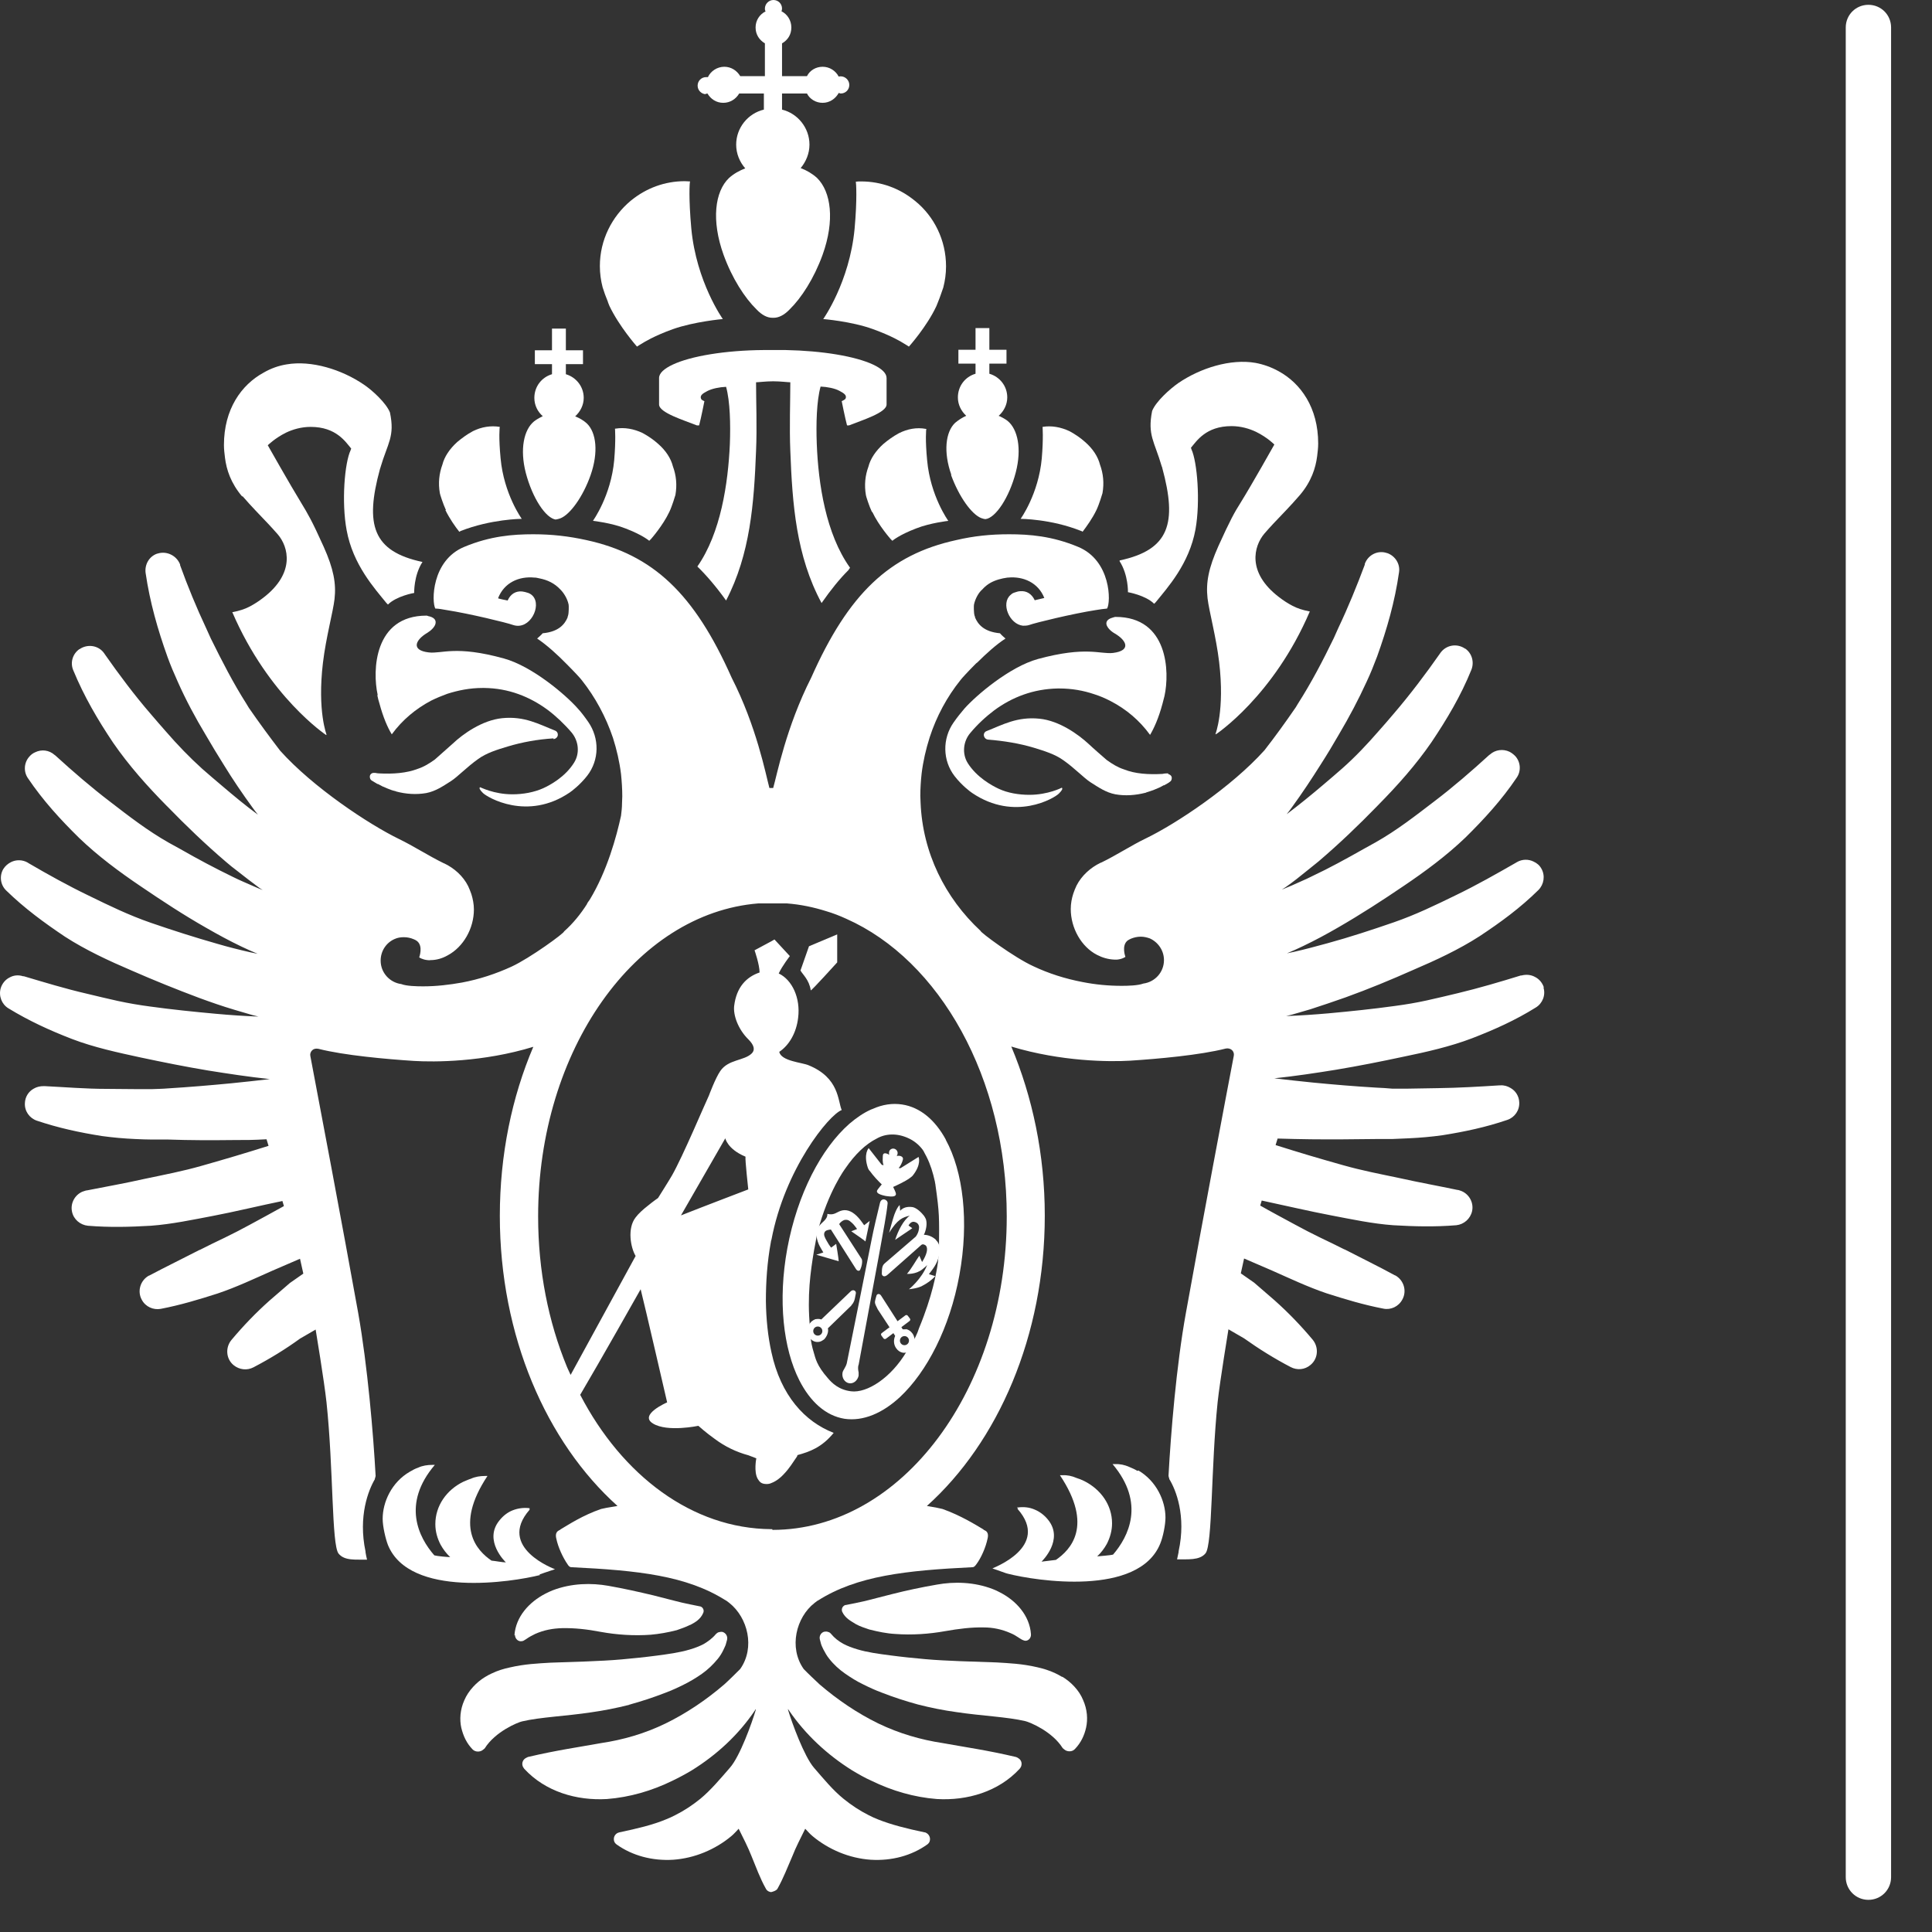
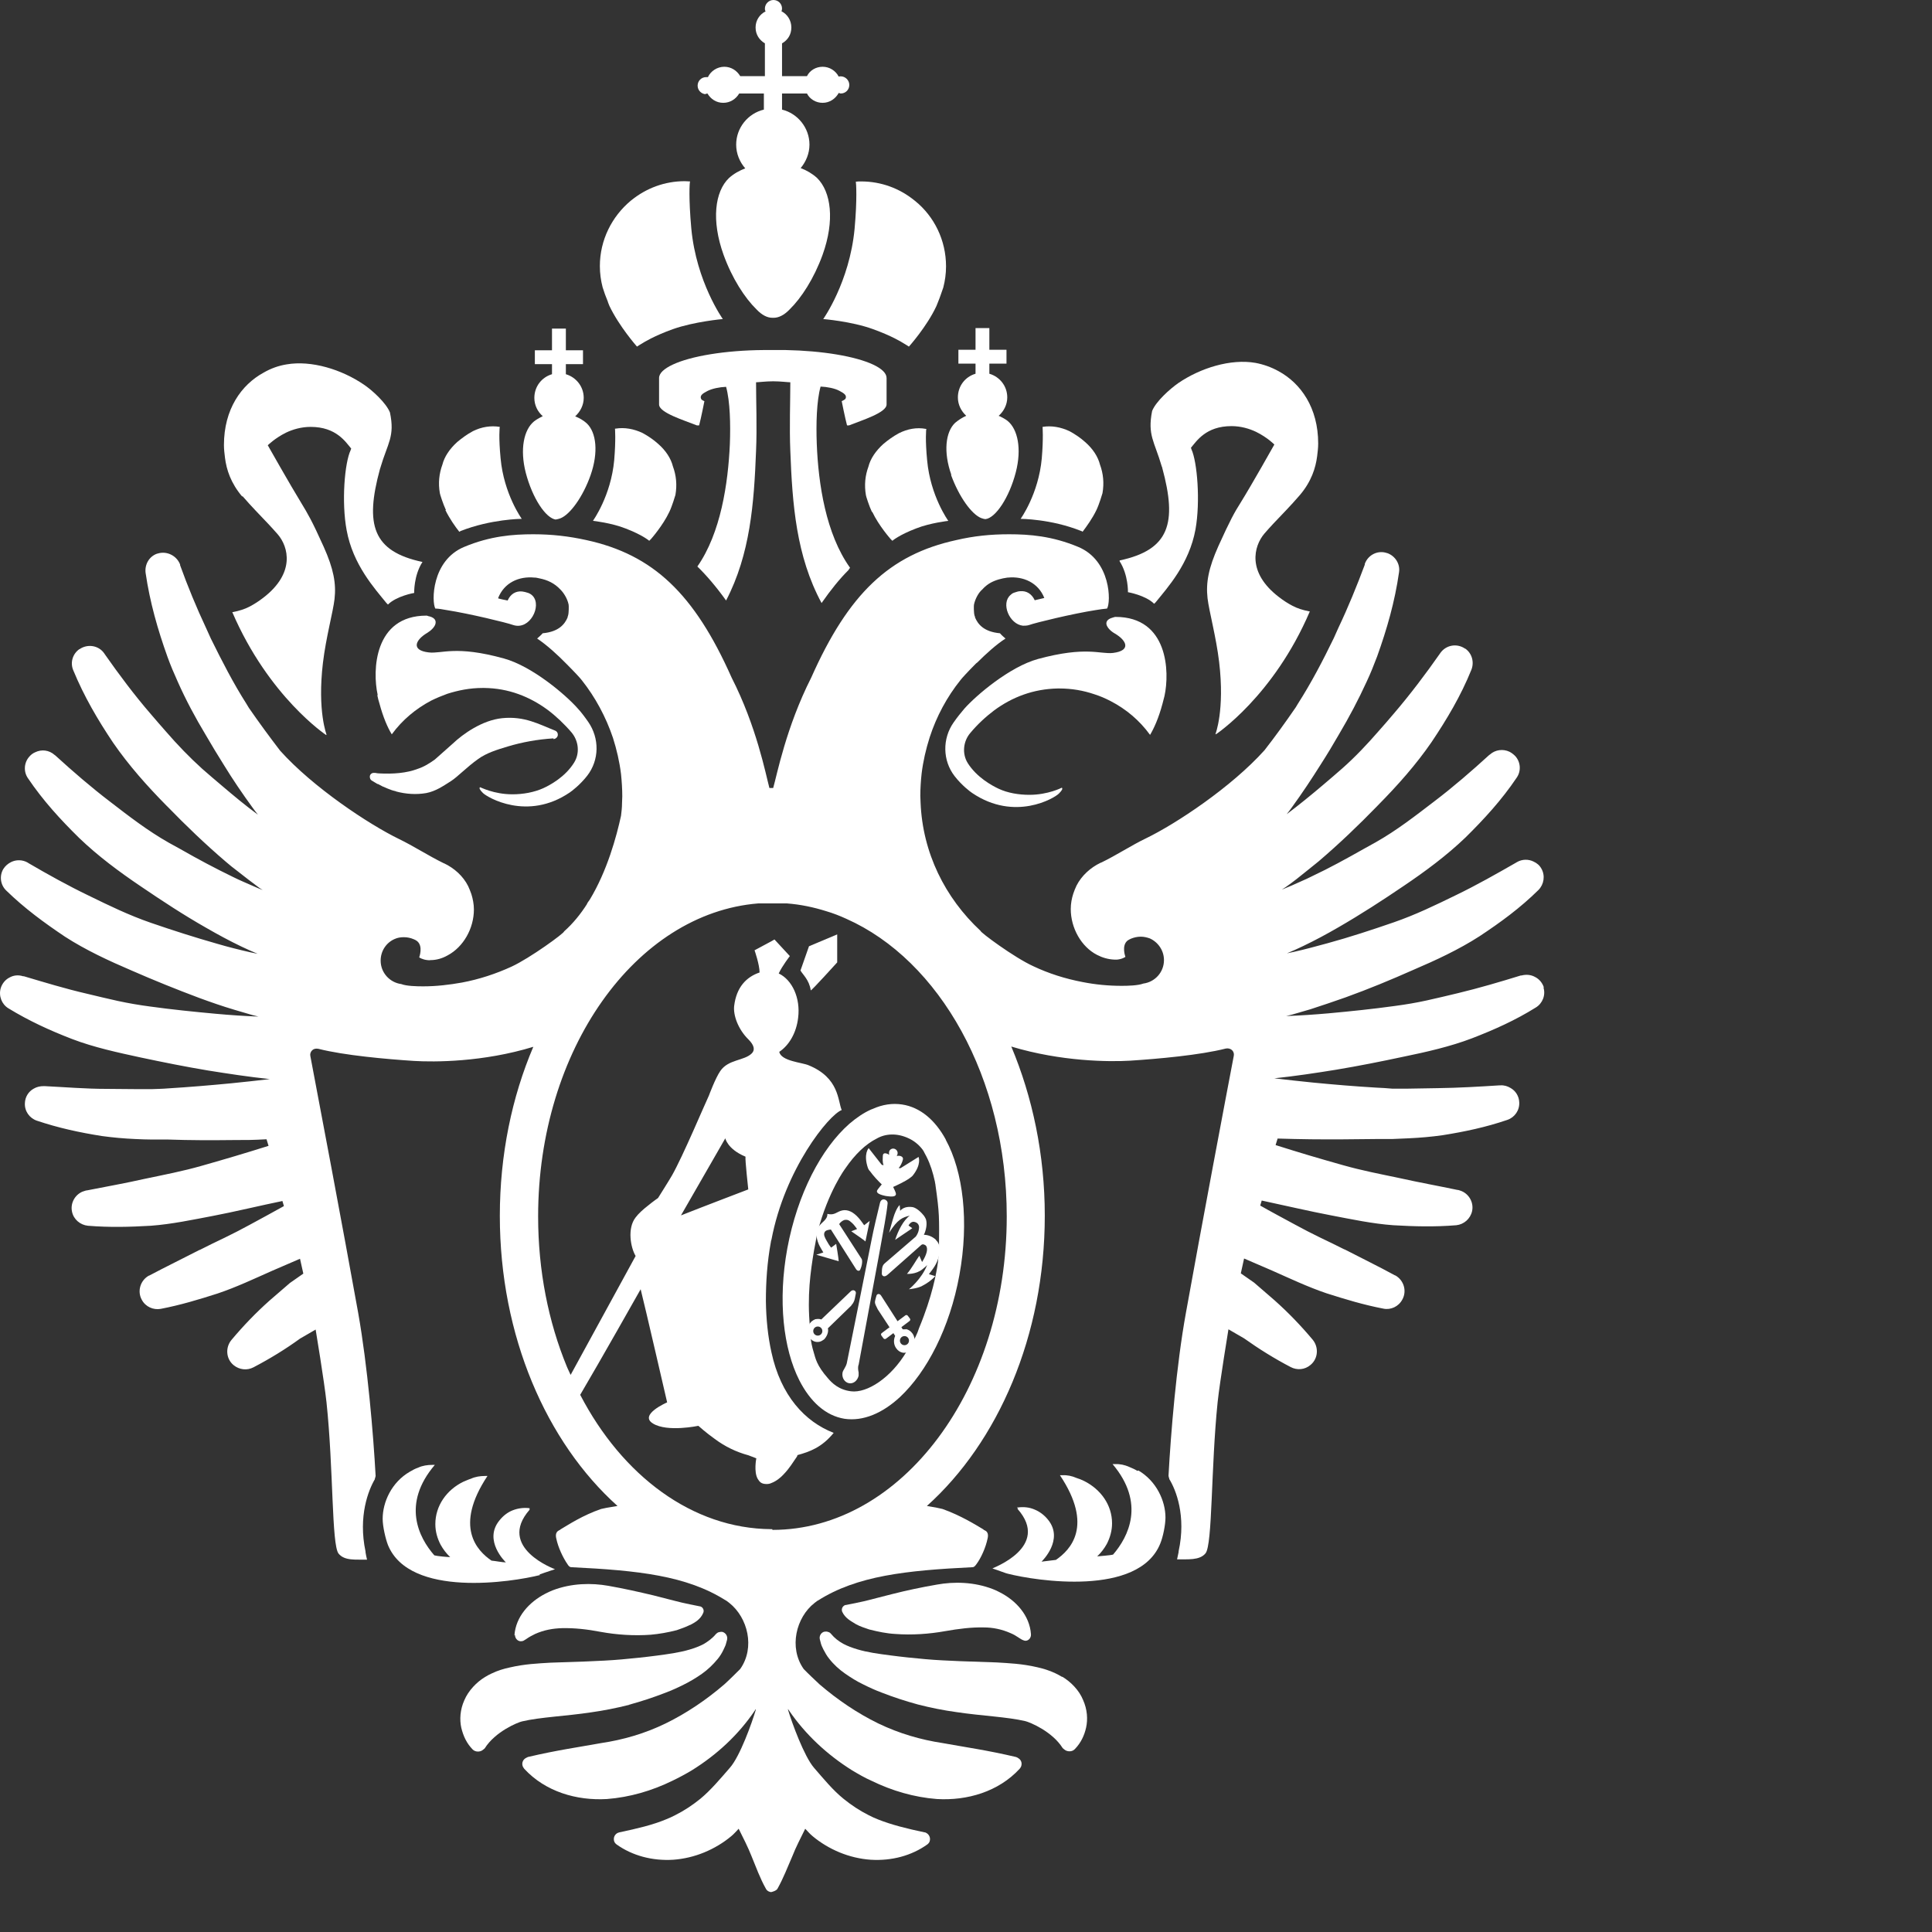
<svg xmlns="http://www.w3.org/2000/svg" fill="none" height="100%" overflow="visible" preserveAspectRatio="none" style="display: block;" viewBox="0 0 45 45" width="100%">
  <rect x="0" y="0" width="45" height="45" fill="#333333" stroke="none" />
  <g id="Group 1">
-     <path d="M43.519 44.251C43.226 44.251 42.991 44.016 42.991 43.722V0.64C42.991 0.346 43.226 0.112 43.519 0.112C43.813 0.112 44.047 0.346 44.047 0.64V43.722C44.047 44.016 43.813 44.251 43.519 44.251Z" fill="white" id="Vector" />
    <path d="M14.16 7.038C14.171 7.067 14.183 7.096 14.195 7.126C14.424 7.607 14.835 8.071 14.835 8.071C14.835 8.071 14.835 8.071 14.84 8.071C14.84 8.071 14.899 8.03 15.022 7.959C15.063 7.936 15.11 7.912 15.163 7.883C15.292 7.818 15.462 7.742 15.674 7.666C16.172 7.49 16.836 7.431 16.836 7.431C16.836 7.431 16.219 6.568 16.102 5.324C16.038 4.619 16.061 4.25 16.073 4.226C16.032 4.226 15.991 4.22 15.95 4.22C15.48 4.22 15.052 4.385 14.711 4.66C14.705 4.666 14.694 4.672 14.688 4.678C14.254 5.042 13.972 5.588 13.972 6.198C13.972 6.368 13.995 6.533 14.036 6.691C14.066 6.791 14.113 6.92 14.16 7.032V7.038Z" fill="white" id="Vector_2" />
    <path d="M26.078 13.072C26.284 13.394 26.272 13.793 26.272 13.793C26.272 13.793 26.683 13.864 26.882 14.063C26.882 14.063 26.912 14.034 26.918 14.028C27.193 13.688 27.698 13.136 27.845 12.332C27.962 11.68 27.886 10.759 27.751 10.465C27.751 10.454 27.739 10.436 27.739 10.43C27.868 10.278 28.085 9.925 28.684 9.925C28.901 9.925 29.101 9.984 29.259 10.06C29.523 10.19 29.682 10.354 29.682 10.354C29.682 10.354 29.165 11.275 28.895 11.71C28.754 11.933 28.655 12.109 28.379 12.719C28.15 13.23 28.085 13.57 28.126 13.934C28.162 14.24 28.326 14.832 28.396 15.419C28.531 16.552 28.308 17.104 28.308 17.104C28.308 17.104 28.308 17.104 28.32 17.092V17.104C28.32 17.104 29.664 16.218 30.509 14.24C30.509 14.24 30.503 14.24 30.497 14.24C30.339 14.21 30.216 14.169 30.104 14.11C29.993 14.052 29.893 13.987 29.787 13.905C29.036 13.33 29.206 12.719 29.447 12.432C29.517 12.35 29.588 12.273 29.664 12.191C29.852 11.992 30.057 11.786 30.274 11.534C30.544 11.217 30.644 10.9 30.679 10.624C30.691 10.53 30.703 10.43 30.703 10.33C30.703 9.497 30.298 8.928 29.781 8.646C29.611 8.552 29.429 8.487 29.241 8.452C28.666 8.352 27.962 8.57 27.446 8.922C27.252 9.057 26.923 9.35 26.835 9.573C26.724 10.137 26.888 10.278 27.058 10.859C27.058 10.87 27.07 10.876 27.07 10.894C27.422 12.185 27.24 12.807 26.078 13.054V13.072Z" fill="white" id="Vector_3" />
    <path d="M20.316 11.921C20.468 12.244 20.744 12.555 20.744 12.555L20.785 12.596C20.785 12.596 20.938 12.461 21.337 12.309C21.665 12.179 22.088 12.132 22.088 12.132C22.088 12.132 21.671 11.557 21.595 10.724C21.548 10.242 21.571 9.99 21.577 9.99C21.577 9.99 21.571 9.99 21.566 9.99C21.354 9.949 21.137 9.99 20.938 10.09C20.797 10.166 20.679 10.254 20.574 10.342C20.398 10.501 20.274 10.683 20.227 10.87C20.151 11.076 20.128 11.299 20.169 11.534C20.169 11.551 20.245 11.792 20.31 11.927L20.316 11.921Z" fill="white" id="Vector_4" />
    <path d="M22.152 11.064C22.334 11.563 22.628 11.98 22.857 12.068C22.892 12.08 22.927 12.091 22.956 12.091C23.191 12.062 23.508 11.587 23.66 11C23.801 10.454 23.707 9.996 23.467 9.802C23.414 9.761 23.349 9.726 23.291 9.697C23.279 9.697 23.267 9.691 23.262 9.685C23.379 9.579 23.461 9.427 23.461 9.256C23.461 8.992 23.285 8.775 23.044 8.705V8.47H23.443V8.147H23.044V7.642H22.722V8.147H22.323V8.47H22.722V8.705C22.481 8.775 22.311 8.992 22.311 9.256C22.311 9.427 22.387 9.573 22.505 9.685C22.411 9.726 22.323 9.785 22.246 9.849C22.023 10.06 21.97 10.53 22.158 11.058L22.152 11.064Z" fill="white" id="Vector_5" />
    <path d="M23.772 12.085C23.772 12.085 24.476 12.085 25.18 12.367C25.192 12.367 25.204 12.379 25.216 12.385C25.31 12.261 25.445 12.074 25.538 11.88C25.603 11.745 25.674 11.504 25.679 11.487C25.72 11.252 25.697 11.029 25.621 10.823C25.574 10.636 25.456 10.454 25.274 10.295C25.169 10.201 25.051 10.119 24.911 10.043C24.711 9.949 24.494 9.908 24.283 9.943C24.283 9.943 24.306 10.195 24.265 10.677C24.189 11.51 23.772 12.085 23.772 12.085C23.772 12.085 23.778 12.085 23.784 12.085H23.772Z" fill="white" id="Vector_6" />
    <path d="M19.171 7.431C19.171 7.431 19.834 7.484 20.333 7.666C20.544 7.742 20.715 7.818 20.844 7.883C20.897 7.912 20.944 7.936 20.985 7.959C21.108 8.03 21.166 8.071 21.166 8.071H21.172C21.172 8.071 21.589 7.607 21.812 7.126C21.824 7.096 21.835 7.067 21.847 7.038C21.894 6.926 21.935 6.797 21.971 6.697C22.012 6.539 22.035 6.374 22.035 6.204C22.035 5.594 21.759 5.042 21.319 4.684C21.313 4.678 21.302 4.672 21.296 4.666C20.955 4.39 20.527 4.226 20.057 4.226C20.016 4.226 19.975 4.226 19.934 4.232C19.94 4.255 19.969 4.625 19.905 5.33C19.787 6.574 19.171 7.437 19.171 7.437V7.431Z" fill="white" id="Vector_7" />
    <path d="M19.605 9.344C19.605 9.344 19.682 9.732 19.729 9.908H19.776C20.069 9.79 20.65 9.614 20.65 9.421V8.804C20.65 8.693 20.538 8.587 20.339 8.493C19.928 8.3 19.165 8.17 18.297 8.153H17.792C16.894 8.159 16.09 8.294 15.668 8.493C15.468 8.587 15.351 8.693 15.351 8.804V9.421C15.351 9.614 15.938 9.79 16.231 9.908C16.231 9.908 16.278 9.908 16.284 9.908C16.331 9.732 16.407 9.344 16.407 9.344C16.407 9.344 16.343 9.321 16.331 9.292C16.296 9.215 16.36 9.168 16.472 9.11C16.583 9.051 16.759 9.016 16.912 9.01C17.006 9.35 17.017 9.884 17 10.342C16.959 11.258 16.789 12.414 16.243 13.195C16.448 13.394 16.677 13.659 16.912 13.987C17.475 12.907 17.563 11.722 17.61 10.501C17.634 9.967 17.61 9.333 17.61 8.904C17.663 8.904 17.839 8.881 18.009 8.881C18.179 8.881 18.355 8.904 18.408 8.904C18.408 9.333 18.385 9.961 18.408 10.501C18.455 11.739 18.543 12.948 19.136 14.046C19.353 13.735 19.558 13.482 19.758 13.283C19.77 13.265 19.782 13.248 19.799 13.224C19.236 12.438 19.06 11.27 19.024 10.336C19.007 9.878 19.019 9.344 19.113 9.004C19.265 9.01 19.447 9.045 19.553 9.104C19.664 9.162 19.729 9.209 19.694 9.286C19.682 9.309 19.617 9.338 19.617 9.338L19.605 9.344Z" fill="white" id="Vector_8" />
-     <path d="M27.211 18.014C27.211 18.014 27.211 18.014 27.205 18.014C27.199 18.014 27.188 18.014 27.182 18.014H27.17C27.135 18.014 27.105 18.02 27.076 18.026C26.753 18.043 26.442 18.026 26.178 17.92C26.031 17.873 25.902 17.791 25.779 17.703C25.75 17.679 25.421 17.392 25.362 17.333C25.122 17.11 24.676 16.787 24.212 16.74C23.69 16.687 23.355 16.881 22.98 17.028C22.945 17.039 22.915 17.075 22.915 17.116C22.915 17.157 22.939 17.198 22.974 17.215C22.986 17.221 23.003 17.227 23.015 17.227C23.385 17.257 23.743 17.315 24.077 17.415C24.324 17.491 24.576 17.568 24.77 17.709C25.028 17.89 25.251 18.125 25.398 18.219C25.591 18.342 25.762 18.46 25.979 18.501C26.207 18.542 26.448 18.524 26.677 18.466C26.689 18.466 26.695 18.46 26.706 18.454C26.765 18.436 26.824 18.419 26.882 18.395C26.959 18.366 27.035 18.331 27.105 18.29C27.105 18.29 27.111 18.29 27.117 18.29C27.164 18.26 27.211 18.243 27.252 18.207C27.281 18.19 27.293 18.155 27.293 18.119C27.293 18.072 27.252 18.037 27.211 18.031V18.014Z" fill="white" id="Vector_9" />
    <path d="M25.773 14.551C25.797 14.627 25.873 14.703 25.967 14.756C26.248 14.921 26.348 15.155 25.926 15.208C25.621 15.243 25.304 15.044 24.177 15.349C23.514 15.531 22.733 16.2 22.463 16.505C22.381 16.599 22.293 16.711 22.211 16.828C21.947 17.204 21.953 17.714 22.235 18.078C22.405 18.296 22.593 18.436 22.645 18.471C23.637 19.141 24.564 18.589 24.664 18.483C24.746 18.401 24.752 18.372 24.734 18.348C24.734 18.348 24.734 18.348 24.729 18.348C24.729 18.348 24.412 18.513 23.977 18.513C23.731 18.513 23.473 18.471 23.262 18.372C23.109 18.301 22.751 18.108 22.54 17.773C22.405 17.556 22.434 17.268 22.598 17.075C22.763 16.875 22.968 16.687 23.156 16.546C23.578 16.235 24.071 16.047 24.635 16.036C24.646 16.036 24.664 16.036 24.676 16.036C24.963 16.036 25.233 16.083 25.491 16.171C25.621 16.212 25.744 16.265 25.867 16.329C26.231 16.517 26.542 16.781 26.782 17.11C26.782 17.11 26.782 17.11 26.788 17.116C26.882 16.957 26.988 16.722 27.076 16.394C27.093 16.335 27.105 16.276 27.123 16.212C27.246 15.654 27.211 14.369 25.984 14.369C25.961 14.369 25.938 14.38 25.914 14.386C25.785 14.421 25.75 14.492 25.779 14.568L25.773 14.551Z" fill="white" id="Vector_10" />
    <path d="M5.644 11.551C5.862 11.804 6.061 12.003 6.255 12.209C6.331 12.291 6.401 12.367 6.472 12.449C6.718 12.737 6.883 13.347 6.132 13.923C6.026 14.005 5.926 14.069 5.815 14.128C5.703 14.187 5.574 14.228 5.421 14.257C5.421 14.257 5.416 14.257 5.41 14.257C6.261 16.235 7.599 17.122 7.599 17.122C7.599 17.122 7.599 17.116 7.599 17.11C7.605 17.11 7.61 17.122 7.61 17.122C7.61 17.122 7.387 16.57 7.522 15.437C7.593 14.844 7.757 14.257 7.792 13.952C7.833 13.588 7.769 13.248 7.54 12.737C7.264 12.121 7.159 11.95 7.024 11.727C6.754 11.287 6.237 10.371 6.237 10.371C6.237 10.371 6.401 10.207 6.66 10.078C6.818 10.002 7.018 9.943 7.235 9.943C7.833 9.943 8.051 10.295 8.18 10.448C8.18 10.46 8.168 10.471 8.168 10.483C8.027 10.777 7.951 11.692 8.074 12.35C8.221 13.154 8.725 13.705 9.001 14.046L9.036 14.081C9.236 13.882 9.641 13.811 9.647 13.811C9.647 13.811 9.635 13.406 9.84 13.089C8.678 12.843 8.497 12.22 8.849 10.929C8.849 10.917 8.86 10.906 8.86 10.894C9.031 10.313 9.201 10.172 9.083 9.608C8.995 9.385 8.667 9.086 8.473 8.957C7.957 8.605 7.252 8.388 6.677 8.487C6.49 8.517 6.308 8.581 6.137 8.681C5.621 8.963 5.216 9.532 5.216 10.366C5.216 10.465 5.228 10.559 5.24 10.659C5.275 10.941 5.375 11.252 5.644 11.569V11.551Z" fill="white" id="Vector_11" />
    <path d="M13.819 12.132C13.819 12.132 14.242 12.179 14.57 12.309C14.969 12.461 15.122 12.596 15.122 12.596L15.163 12.555C15.163 12.555 15.439 12.244 15.591 11.921C15.656 11.786 15.726 11.546 15.732 11.528C15.773 11.293 15.75 11.07 15.674 10.865C15.627 10.677 15.509 10.495 15.327 10.336C15.222 10.242 15.104 10.16 14.964 10.084C14.764 9.99 14.547 9.949 14.336 9.984C14.336 9.984 14.33 9.984 14.324 9.984C14.324 9.984 14.347 10.237 14.306 10.718C14.23 11.551 13.813 12.127 13.813 12.127L13.819 12.132Z" fill="white" id="Vector_12" />
    <path d="M12.951 12.097C12.98 12.097 13.015 12.085 13.05 12.074C13.279 11.986 13.579 11.569 13.755 11.07C13.943 10.536 13.89 10.072 13.667 9.861C13.59 9.79 13.496 9.738 13.397 9.697C13.514 9.591 13.596 9.438 13.596 9.268C13.596 9.004 13.42 8.787 13.18 8.716V8.482H13.579V8.159H13.18V7.654H12.857V8.159H12.458V8.482H12.857V8.716C12.616 8.787 12.446 9.004 12.446 9.268C12.446 9.438 12.522 9.591 12.646 9.697C12.634 9.697 12.622 9.697 12.616 9.708C12.552 9.738 12.493 9.773 12.44 9.814C12.2 10.008 12.106 10.466 12.246 11.011C12.399 11.598 12.71 12.074 12.951 12.103V12.097Z" fill="white" id="Vector_13" />
    <path d="M10.374 11.88C10.468 12.074 10.603 12.267 10.697 12.385C10.709 12.385 10.715 12.373 10.732 12.367C11.437 12.091 12.141 12.085 12.141 12.085H12.153C12.153 12.085 11.736 11.51 11.66 10.677C11.613 10.195 11.636 9.943 11.642 9.943C11.431 9.908 11.214 9.943 11.014 10.043C10.873 10.119 10.756 10.207 10.65 10.295C10.474 10.454 10.351 10.636 10.304 10.823C10.228 11.029 10.204 11.252 10.245 11.487C10.245 11.504 10.322 11.745 10.386 11.88H10.374Z" fill="white" id="Vector_14" />
    <path d="M12.892 17.215C12.892 17.215 12.921 17.21 12.933 17.204C12.968 17.186 12.998 17.151 12.992 17.104C12.992 17.063 12.962 17.028 12.927 17.016C12.552 16.869 12.217 16.675 11.695 16.728C11.231 16.775 10.779 17.098 10.545 17.321C10.486 17.374 10.157 17.667 10.128 17.691C10.005 17.779 9.876 17.861 9.729 17.908C9.471 18.008 9.154 18.031 8.831 18.014C8.802 18.014 8.772 18.008 8.737 18.002H8.725C8.725 18.002 8.708 18.002 8.702 18.002C8.702 18.002 8.702 18.002 8.696 18.002C8.649 18.008 8.614 18.043 8.614 18.09C8.614 18.125 8.626 18.16 8.655 18.178C8.696 18.207 8.749 18.231 8.79 18.26C8.79 18.26 8.79 18.26 8.802 18.26C8.872 18.301 8.948 18.337 9.025 18.366C9.083 18.389 9.142 18.413 9.201 18.425C9.212 18.425 9.218 18.43 9.23 18.436C9.453 18.495 9.694 18.513 9.928 18.472C10.146 18.43 10.316 18.313 10.509 18.19C10.656 18.096 10.879 17.861 11.137 17.679C11.331 17.538 11.577 17.462 11.83 17.386C12.164 17.286 12.522 17.221 12.892 17.198V17.215Z" fill="white" id="Vector_15" />
    <path d="M8.79 16.2C8.802 16.265 8.819 16.323 8.837 16.382C8.925 16.711 9.031 16.951 9.125 17.104C9.125 17.104 9.125 17.104 9.13 17.098C9.371 16.769 9.688 16.505 10.046 16.317C10.163 16.259 10.292 16.206 10.421 16.159C10.68 16.077 10.95 16.024 11.237 16.024C11.249 16.024 11.267 16.024 11.278 16.024C11.842 16.03 12.335 16.224 12.757 16.535C12.945 16.675 13.144 16.863 13.315 17.063C13.479 17.262 13.508 17.544 13.373 17.761C13.162 18.102 12.804 18.29 12.651 18.36C12.44 18.454 12.188 18.501 11.935 18.501C11.495 18.501 11.184 18.331 11.184 18.337C11.184 18.337 11.184 18.337 11.178 18.337C11.161 18.36 11.167 18.389 11.249 18.471C11.349 18.571 12.282 19.129 13.268 18.46C13.32 18.425 13.508 18.284 13.678 18.067C13.96 17.703 13.966 17.198 13.702 16.816C13.62 16.699 13.538 16.587 13.45 16.494C13.18 16.188 12.399 15.519 11.736 15.337C10.609 15.026 10.292 15.232 9.987 15.196C9.571 15.149 9.67 14.909 9.946 14.744C10.034 14.691 10.116 14.615 10.14 14.539C10.163 14.463 10.134 14.392 10.005 14.357C9.981 14.357 9.958 14.339 9.934 14.339C8.708 14.339 8.673 15.625 8.796 16.182L8.79 16.2Z" fill="white" id="Vector_16" />
    <path d="M23.696 35.1V35.112C23.696 35.112 23.702 35.112 23.707 35.112C23.707 35.112 23.707 35.1 23.696 35.1Z" fill="white" id="Vector_17" />
    <path d="M18.649 22.61C18.69 22.692 18.849 22.821 18.884 23.067C18.884 23.097 19.5 22.416 19.5 22.416V21.764L18.843 22.04L18.643 22.61H18.649Z" fill="white" id="Vector_18" />
    <path d="M14.647 39.708C14.946 39.626 15.216 39.537 15.503 39.426C15.644 39.373 15.785 39.309 15.926 39.238C16.067 39.168 16.208 39.086 16.349 38.986C16.483 38.892 16.607 38.774 16.718 38.639C16.771 38.575 16.818 38.498 16.853 38.422C16.871 38.381 16.894 38.34 16.906 38.299L16.935 38.193C16.953 38.111 16.906 38.035 16.83 38.011C16.8 38.005 16.771 38.011 16.742 38.017C16.718 38.023 16.695 38.041 16.677 38.058C16.589 38.164 16.489 38.234 16.39 38.293C16.29 38.346 16.178 38.387 16.061 38.422C15.82 38.493 15.556 38.528 15.292 38.563C15.028 38.598 14.735 38.628 14.476 38.651C14.212 38.675 13.942 38.686 13.667 38.698L12.822 38.727C12.528 38.745 12.223 38.757 11.871 38.839C11.736 38.868 11.595 38.909 11.448 38.98C11.401 39.003 11.349 39.027 11.296 39.062C11.102 39.179 10.909 39.379 10.815 39.602C10.715 39.825 10.703 40.054 10.744 40.242C10.791 40.435 10.867 40.6 11.002 40.741C11.055 40.799 11.137 40.811 11.208 40.782C11.231 40.776 11.29 40.723 11.29 40.723C11.536 40.33 12.059 40.118 12.158 40.095C12.581 39.995 13.185 39.972 13.766 39.884C14.06 39.843 14.359 39.784 14.658 39.708H14.647Z" fill="white" id="Vector_19" />
    <path d="M11.994 38.076C11.994 38.152 12.047 38.223 12.123 38.228C12.159 38.228 12.188 38.223 12.211 38.205L12.258 38.176C12.323 38.129 12.393 38.093 12.464 38.058C12.675 37.964 12.88 37.929 13.092 37.923C13.379 37.917 13.667 37.947 14.001 38.011C14.359 38.076 14.764 38.105 15.157 38.076C15.357 38.058 15.556 38.023 15.762 37.97C15.861 37.935 15.967 37.9 16.073 37.847C16.073 37.847 16.073 37.847 16.079 37.847C16.178 37.794 16.313 37.724 16.378 37.571C16.407 37.512 16.378 37.442 16.319 37.419C16.313 37.419 16.302 37.413 16.29 37.413C16.29 37.413 15.891 37.336 15.726 37.289L15.222 37.16C14.876 37.078 14.541 37.002 14.171 36.937C13.778 36.867 13.309 36.873 12.869 37.043C12.816 37.066 12.757 37.09 12.704 37.119C12.329 37.313 12.012 37.653 11.982 38.093L11.994 38.076Z" fill="white" id="Vector_20" />
    <path d="M12.563 36.673C12.563 36.673 12.816 36.585 12.927 36.55C12.927 36.55 11.56 36.051 12.335 35.165V35.129C12.205 35.112 12.07 35.129 11.947 35.176C11.824 35.223 11.718 35.306 11.63 35.417C11.255 35.881 11.771 36.38 11.783 36.391C11.707 36.391 11.525 36.356 11.448 36.35C11.114 36.121 10.568 35.564 11.354 34.378C11.337 34.378 11.313 34.378 11.296 34.378C11.184 34.378 11.067 34.396 10.967 34.443C10.909 34.46 10.85 34.49 10.791 34.513C10.404 34.701 10.14 35.071 10.14 35.499C10.14 35.675 10.187 35.834 10.263 35.98C10.322 36.086 10.398 36.186 10.486 36.268C10.427 36.268 10.175 36.245 10.116 36.227C9.752 35.81 9.353 35.03 10.128 34.12C10.11 34.12 10.087 34.12 10.069 34.12C9.958 34.12 9.84 34.137 9.741 34.184C9.67 34.208 9.606 34.243 9.547 34.278C9.119 34.525 8.913 34.989 8.913 35.376C8.913 35.552 8.978 35.834 9.036 35.986C9.541 37.225 11.935 36.849 12.581 36.685L12.563 36.673Z" fill="white" id="Vector_21" />
    <path d="M24.734 39.056C24.682 39.027 24.635 38.997 24.582 38.974C24.435 38.904 24.288 38.862 24.159 38.833C23.807 38.751 23.502 38.739 23.209 38.721L22.364 38.692C22.088 38.68 21.818 38.669 21.554 38.645C21.29 38.622 21.002 38.592 20.738 38.557C20.468 38.522 20.204 38.487 19.969 38.416C19.852 38.381 19.74 38.34 19.641 38.287C19.535 38.228 19.441 38.158 19.353 38.052C19.335 38.029 19.312 38.017 19.288 38.011C19.259 38 19.23 38 19.201 38.005C19.124 38.023 19.077 38.105 19.095 38.181L19.124 38.293C19.136 38.334 19.159 38.375 19.177 38.416C19.218 38.493 19.259 38.569 19.312 38.633C19.418 38.769 19.547 38.886 19.682 38.98C19.817 39.074 19.957 39.162 20.104 39.232C20.245 39.303 20.386 39.367 20.527 39.42C20.814 39.532 21.084 39.62 21.384 39.702C21.683 39.778 21.976 39.837 22.276 39.878C22.857 39.966 23.461 39.989 23.884 40.089C23.983 40.113 24.506 40.324 24.752 40.717C24.752 40.717 24.811 40.77 24.834 40.776C24.905 40.805 24.987 40.794 25.04 40.735C25.175 40.594 25.257 40.424 25.298 40.236C25.339 40.048 25.327 39.819 25.227 39.596C25.134 39.367 24.94 39.173 24.746 39.056H24.734Z" fill="white" id="Vector_22" />
    <path d="M19.934 37.829C20.04 37.888 20.145 37.917 20.245 37.953C20.451 38.005 20.65 38.047 20.85 38.058C21.243 38.088 21.648 38.058 22.006 37.994C22.34 37.935 22.628 37.9 22.915 37.906C23.121 37.906 23.332 37.947 23.543 38.041C23.614 38.07 23.678 38.111 23.749 38.158L23.796 38.187C23.796 38.187 23.854 38.217 23.884 38.217C23.96 38.217 24.019 38.146 24.013 38.064C23.983 37.624 23.661 37.278 23.291 37.09C23.238 37.06 23.185 37.037 23.127 37.014C22.686 36.843 22.217 36.837 21.824 36.908C21.454 36.972 21.12 37.043 20.773 37.131L20.269 37.26C20.104 37.307 19.705 37.383 19.705 37.383C19.694 37.383 19.688 37.383 19.676 37.389C19.617 37.419 19.594 37.483 19.617 37.542C19.688 37.694 19.823 37.759 19.917 37.818L19.934 37.829Z" fill="white" id="Vector_23" />
    <path d="M26.495 34.261C26.436 34.225 26.372 34.196 26.301 34.167C26.196 34.12 26.084 34.096 25.973 34.102C25.955 34.102 25.932 34.102 25.914 34.102C26.683 35.012 26.284 35.793 25.926 36.209C25.867 36.227 25.615 36.245 25.556 36.251C25.644 36.168 25.72 36.069 25.779 35.963C25.855 35.816 25.902 35.652 25.902 35.482C25.902 35.053 25.638 34.689 25.251 34.495C25.192 34.466 25.134 34.443 25.075 34.425C24.969 34.378 24.858 34.355 24.746 34.361C24.729 34.361 24.705 34.361 24.688 34.361C25.48 35.546 24.928 36.104 24.594 36.333C24.517 36.339 24.335 36.368 24.259 36.374C24.271 36.362 24.787 35.863 24.412 35.399C24.324 35.288 24.212 35.206 24.095 35.159C23.972 35.106 23.842 35.094 23.707 35.112C23.707 35.112 23.707 35.118 23.702 35.112V35.147C24.482 36.033 23.109 36.526 23.115 36.532C23.226 36.567 23.455 36.656 23.479 36.656C24.124 36.82 26.518 37.196 27.023 35.957C27.088 35.804 27.146 35.517 27.146 35.346C27.146 34.959 26.935 34.495 26.513 34.249L26.495 34.261Z" fill="white" id="Vector_24" />
    <path d="M22.029 26.542C21.783 26.09 21.436 25.791 21.014 25.726C20.785 25.691 20.556 25.726 20.333 25.826L20.286 25.844C20.116 25.92 19.952 26.032 19.787 26.172C19.13 26.748 18.573 27.81 18.338 29.078C18.115 30.293 18.244 31.414 18.62 32.154C18.872 32.647 19.23 32.975 19.67 33.046C20.104 33.11 20.556 32.916 20.961 32.541C21.589 31.954 22.123 30.927 22.346 29.7C22.575 28.45 22.434 27.288 22.029 26.548V26.542ZM19.042 28.696C19.294 27.74 19.688 27.217 19.688 27.217C19.911 26.889 20.163 26.648 20.421 26.519C20.627 26.401 20.891 26.39 21.149 26.507C21.284 26.566 21.401 26.66 21.489 26.777C21.507 26.8 21.519 26.824 21.53 26.847C21.548 26.883 21.566 26.912 21.583 26.947C21.671 27.123 21.73 27.311 21.777 27.528C21.777 27.552 21.789 27.581 21.789 27.605C21.883 28.262 21.877 28.362 21.871 29.054C21.871 29.095 21.853 29.354 21.847 29.395C21.812 29.653 21.712 30.199 21.407 30.933C21.319 31.22 21.108 31.479 21.114 31.484C20.756 32.089 20.198 32.453 19.823 32.406C19.535 32.371 19.377 32.212 19.283 32.101C19.019 31.801 18.995 31.637 18.954 31.502C18.866 31.214 18.878 31.073 18.866 30.921C18.796 30.175 18.878 29.624 18.96 29.125C18.972 29.054 19.007 28.89 19.024 28.779C19.024 28.779 19.03 28.743 19.036 28.708" fill="white" id="Vector_25" />
    <path d="M19.095 28.679C19.101 28.649 19.107 28.626 19.113 28.608Z" fill="white" id="Vector_26" />
    <path d="M35.961 23.003C35.926 22.891 35.849 22.803 35.755 22.756C35.661 22.703 35.55 22.692 35.438 22.721H35.421C34.946 22.868 34.447 23.015 33.96 23.132C33.713 23.191 33.473 23.249 33.232 23.302C32.991 23.355 32.751 23.396 32.487 23.431C31.976 23.502 31.46 23.555 30.949 23.602C30.62 23.631 30.286 23.654 29.957 23.666C30.004 23.654 30.051 23.643 30.098 23.631C30.239 23.59 30.38 23.549 30.521 23.508C30.797 23.42 31.067 23.326 31.337 23.232C31.876 23.038 32.399 22.821 32.915 22.592C33.437 22.369 33.983 22.116 34.464 21.805C34.951 21.483 35.409 21.148 35.832 20.731C35.961 20.602 35.996 20.397 35.902 20.232C35.861 20.156 35.797 20.103 35.72 20.068C35.603 20.009 35.456 20.009 35.333 20.08L35.315 20.091C34.863 20.35 34.388 20.62 33.913 20.849C33.431 21.084 32.974 21.306 32.463 21.483C31.953 21.659 31.436 21.829 30.92 21.97C30.662 22.04 30.403 22.111 30.145 22.169L29.975 22.205C30.104 22.152 30.233 22.093 30.356 22.034C30.638 21.899 30.908 21.753 31.172 21.6C31.7 21.295 32.199 20.972 32.692 20.637C33.197 20.297 33.696 19.927 34.136 19.505C34.57 19.076 34.975 18.636 35.327 18.113C35.433 17.961 35.421 17.75 35.292 17.609C35.251 17.568 35.204 17.532 35.157 17.509C35.01 17.439 34.828 17.462 34.705 17.573L34.687 17.585C34.282 17.955 33.848 18.331 33.408 18.665C32.962 19.006 32.534 19.34 32.047 19.616C31.953 19.669 31.865 19.716 31.771 19.769C31.366 19.998 30.961 20.221 30.55 20.414C30.468 20.455 30.392 20.491 30.309 20.526C30.157 20.596 30.01 20.661 29.858 20.72C29.887 20.702 29.91 20.684 29.94 20.667C30.116 20.544 30.28 20.414 30.445 20.279C30.532 20.209 30.626 20.133 30.714 20.062C31.196 19.651 31.648 19.217 32.076 18.777C32.076 18.777 32.088 18.765 32.093 18.759C32.551 18.295 32.98 17.814 33.343 17.286C33.701 16.752 34.024 16.212 34.271 15.601C34.341 15.425 34.288 15.22 34.13 15.108C34.13 15.108 34.13 15.108 34.124 15.108C33.936 14.979 33.684 15.02 33.549 15.208L33.537 15.226C33.209 15.695 32.845 16.177 32.463 16.623C32.352 16.758 32.234 16.887 32.117 17.022C31.847 17.333 31.571 17.626 31.266 17.896C31.113 18.031 30.961 18.16 30.808 18.29C30.532 18.524 30.251 18.753 29.969 18.965C30.016 18.906 30.057 18.853 30.098 18.794C30.333 18.471 30.55 18.143 30.761 17.808C30.908 17.579 31.049 17.345 31.184 17.11C31.424 16.705 31.642 16.294 31.835 15.871C31.923 15.684 32 15.49 32.076 15.29C32.305 14.65 32.487 14.022 32.586 13.33C32.616 13.142 32.504 12.954 32.316 12.884C32.316 12.884 32.316 12.884 32.311 12.884C32.099 12.807 31.865 12.919 31.788 13.136V13.154C31.606 13.641 31.401 14.146 31.172 14.627C31.137 14.703 31.102 14.785 31.067 14.862C30.814 15.384 30.544 15.901 30.233 16.388C30.216 16.417 30.198 16.447 30.18 16.476C29.946 16.816 29.705 17.151 29.453 17.474C28.684 18.331 27.393 19.188 26.689 19.528C26.348 19.692 26.002 19.921 25.65 20.091C25.65 20.091 25.638 20.091 25.632 20.097C25.398 20.209 25.192 20.397 25.075 20.626C25.046 20.684 25.022 20.749 24.999 20.814C24.963 20.925 24.94 21.048 24.94 21.172C24.94 21.618 25.186 22.052 25.55 22.24C25.673 22.304 25.808 22.345 25.955 22.351C25.979 22.351 25.996 22.351 26.02 22.351C26.143 22.34 26.213 22.287 26.213 22.287C26.213 22.287 26.114 22.023 26.266 21.905C26.29 21.888 26.319 21.876 26.342 21.864C26.413 21.835 26.489 21.817 26.571 21.817C26.648 21.817 26.718 21.835 26.783 21.858C26.976 21.946 27.111 22.14 27.111 22.363C27.111 22.645 26.9 22.874 26.63 22.909C26.507 22.956 26.272 22.962 26.125 22.962C25.814 22.962 25.509 22.932 25.216 22.874C24.811 22.797 24.424 22.674 24.066 22.504C23.625 22.304 22.827 21.712 22.839 21.682C22.012 20.913 21.489 19.863 21.442 18.695C21.442 18.642 21.436 18.589 21.436 18.536C21.436 18.366 21.448 18.184 21.466 18.02C21.501 17.732 21.566 17.45 21.654 17.174C21.812 16.687 22.058 16.229 22.375 15.836C22.405 15.795 22.546 15.642 22.727 15.46C22.739 15.449 22.751 15.437 22.763 15.431C22.962 15.232 23.209 15.008 23.42 14.873C23.408 14.862 23.385 14.844 23.361 14.821C23.332 14.797 23.308 14.768 23.291 14.75C22.909 14.715 22.774 14.533 22.71 14.38V14.369C22.71 14.357 22.698 14.345 22.698 14.334C22.68 14.275 22.68 14.105 22.686 14.081C22.716 13.94 22.798 13.799 22.874 13.735C22.909 13.694 22.945 13.664 22.98 13.635C23.091 13.547 23.226 13.5 23.361 13.471C23.396 13.465 23.432 13.459 23.467 13.453H23.479C23.831 13.418 24.183 13.57 24.324 13.928L24.101 13.981C24.03 13.829 23.907 13.758 23.766 13.77C23.719 13.77 23.672 13.788 23.619 13.805C23.584 13.817 23.561 13.835 23.537 13.858C23.308 14.052 23.508 14.539 23.825 14.574C23.872 14.574 23.925 14.574 23.977 14.556C24.118 14.504 24.993 14.292 25.521 14.21C25.621 14.193 25.715 14.181 25.779 14.175C25.779 14.175 25.779 14.175 25.785 14.175C25.879 14.028 25.879 13.054 25.11 12.737C24.506 12.485 23.977 12.444 23.502 12.444C23.068 12.444 22.68 12.485 22.276 12.579C20.715 12.919 19.764 13.829 18.895 15.783C18.309 16.94 18.097 18.049 18.009 18.354C18.009 18.354 17.974 18.354 17.921 18.354C17.833 18.025 17.622 16.922 17.041 15.783C16.172 13.829 15.216 12.919 13.655 12.579C13.25 12.49 12.857 12.444 12.422 12.444C11.947 12.444 11.419 12.485 10.815 12.737C10.046 13.054 10.052 14.028 10.14 14.175C10.14 14.175 10.14 14.175 10.146 14.175C10.216 14.175 10.304 14.193 10.404 14.21C10.932 14.292 11.806 14.504 11.947 14.556C12 14.574 12.053 14.58 12.1 14.574C12.446 14.539 12.651 13.946 12.305 13.811C12.252 13.793 12.205 13.782 12.159 13.776C12.018 13.764 11.894 13.829 11.824 13.987C11.824 13.987 11.607 13.946 11.601 13.934C11.742 13.57 12.088 13.418 12.446 13.453H12.458C12.493 13.453 12.528 13.465 12.563 13.471C12.745 13.506 12.915 13.582 13.056 13.735C13.127 13.805 13.215 13.94 13.244 14.081C13.25 14.105 13.25 14.281 13.232 14.334C13.232 14.345 13.221 14.357 13.221 14.369V14.38C13.156 14.533 13.021 14.715 12.64 14.75C12.622 14.768 12.599 14.797 12.569 14.821C12.546 14.844 12.522 14.862 12.511 14.873C12.734 15.02 12.998 15.261 13.203 15.472C13.385 15.654 13.526 15.807 13.555 15.848C13.866 16.241 14.113 16.699 14.277 17.186C14.365 17.462 14.43 17.744 14.465 18.031C14.482 18.196 14.494 18.378 14.494 18.548C14.494 18.601 14.488 18.659 14.488 18.712C14.488 18.812 14.476 18.906 14.465 19C14.359 19.487 14.142 20.285 13.737 20.954C13.714 20.984 13.696 21.013 13.672 21.048H13.678C13.526 21.289 13.344 21.512 13.139 21.694C13.15 21.729 12.346 22.316 11.912 22.516C11.554 22.68 11.167 22.809 10.762 22.885C10.468 22.938 10.163 22.974 9.852 22.974C9.705 22.974 9.465 22.968 9.347 22.921C9.078 22.885 8.866 22.657 8.866 22.375C8.866 22.146 9.001 21.952 9.195 21.87C9.259 21.841 9.33 21.829 9.406 21.829C9.488 21.829 9.565 21.846 9.635 21.876C9.664 21.888 9.688 21.899 9.711 21.917C9.864 22.034 9.764 22.299 9.764 22.299C9.764 22.299 9.835 22.351 9.958 22.363C9.981 22.363 9.999 22.369 10.022 22.363C10.169 22.363 10.304 22.322 10.427 22.252C10.791 22.058 11.038 21.629 11.038 21.183C11.038 21.06 11.014 20.937 10.979 20.825C10.955 20.761 10.932 20.696 10.903 20.637C10.785 20.403 10.58 20.221 10.345 20.109C10.345 20.109 10.333 20.109 10.328 20.103C9.981 19.933 9.629 19.704 9.289 19.54C8.59 19.199 7.294 18.342 6.525 17.485C6.278 17.163 6.032 16.828 5.797 16.488C5.779 16.458 5.762 16.429 5.744 16.4C5.433 15.912 5.169 15.396 4.911 14.873C4.876 14.797 4.841 14.715 4.805 14.639C4.576 14.152 4.371 13.653 4.195 13.165V13.148C4.113 12.937 3.878 12.825 3.667 12.895C3.667 12.895 3.667 12.895 3.661 12.895C3.473 12.96 3.368 13.148 3.391 13.341C3.491 14.028 3.673 14.662 3.902 15.302C3.972 15.496 4.054 15.689 4.142 15.883C4.33 16.306 4.553 16.722 4.794 17.122C4.929 17.356 5.069 17.585 5.216 17.82C5.421 18.155 5.644 18.483 5.879 18.806C5.92 18.865 5.967 18.924 6.008 18.976C5.721 18.765 5.445 18.536 5.169 18.301C5.017 18.172 4.864 18.043 4.711 17.908C4.412 17.638 4.13 17.345 3.861 17.034C3.743 16.904 3.632 16.769 3.514 16.634C3.133 16.194 2.769 15.707 2.44 15.237L2.429 15.22C2.3 15.032 2.041 14.991 1.853 15.12C1.853 15.12 1.853 15.12 1.848 15.12C1.689 15.232 1.631 15.437 1.707 15.613C1.959 16.224 2.276 16.764 2.634 17.298C2.998 17.826 3.426 18.307 3.884 18.771C3.884 18.771 3.896 18.783 3.902 18.788C4.33 19.229 4.782 19.663 5.263 20.074C5.351 20.15 5.439 20.221 5.533 20.291C5.697 20.42 5.862 20.549 6.038 20.678C6.067 20.696 6.09 20.714 6.12 20.731C5.967 20.673 5.821 20.602 5.668 20.538C5.586 20.502 5.51 20.467 5.427 20.426C5.017 20.227 4.606 20.009 4.207 19.78C4.113 19.728 4.025 19.681 3.931 19.628C3.444 19.352 3.01 19.017 2.569 18.677C2.129 18.342 1.695 17.967 1.29 17.597L1.273 17.585C1.143 17.468 0.967 17.45 0.821 17.521C0.768 17.544 0.727 17.573 0.686 17.62C0.557 17.761 0.545 17.973 0.65 18.125C1.003 18.648 1.407 19.088 1.842 19.516C2.282 19.939 2.781 20.309 3.285 20.649C3.778 20.984 4.277 21.312 4.805 21.612C5.069 21.764 5.339 21.911 5.621 22.046C5.744 22.105 5.873 22.163 6.002 22.216L5.832 22.181C5.574 22.122 5.316 22.058 5.058 21.982C4.541 21.835 4.025 21.67 3.514 21.494C3.004 21.318 2.546 21.095 2.065 20.86C1.589 20.631 1.114 20.367 0.662 20.103L0.645 20.091C0.521 20.021 0.375 20.021 0.257 20.08C0.187 20.115 0.122 20.168 0.075 20.244C-0.019 20.409 0.011 20.614 0.146 20.743C0.574 21.16 1.032 21.494 1.513 21.817C1.994 22.128 2.54 22.381 3.062 22.604C3.585 22.833 4.107 23.044 4.641 23.244C4.911 23.343 5.181 23.437 5.457 23.519C5.598 23.56 5.738 23.602 5.879 23.643C5.926 23.654 5.973 23.666 6.02 23.678C5.691 23.666 5.357 23.643 5.028 23.613C4.518 23.566 4.001 23.514 3.491 23.443C3.227 23.408 2.992 23.367 2.745 23.314C2.505 23.261 2.258 23.202 2.018 23.144C1.531 23.032 1.032 22.88 0.557 22.739H0.539C0.427 22.703 0.316 22.715 0.222 22.768C0.128 22.815 0.052 22.903 0.017 23.015C-0.036 23.197 0.04 23.39 0.193 23.484C0.674 23.778 1.161 24.001 1.677 24.2C2.182 24.394 2.751 24.517 3.268 24.629C3.79 24.74 4.318 24.846 4.846 24.934C5.322 25.01 5.785 25.081 6.284 25.134C5.979 25.169 5.674 25.204 5.375 25.233C4.887 25.28 4.395 25.321 3.907 25.351C3.784 25.362 3.667 25.362 3.538 25.368H3.186L2.476 25.362C2 25.362 1.507 25.321 1.038 25.298H1.02C0.932 25.298 0.856 25.315 0.785 25.357C0.668 25.421 0.586 25.544 0.58 25.691C0.568 25.879 0.686 26.043 0.856 26.102C1.361 26.272 1.853 26.378 2.37 26.46C2.628 26.495 2.886 26.519 3.15 26.53C3.28 26.536 3.414 26.542 3.544 26.542H3.919C4.424 26.56 4.929 26.56 5.433 26.554C5.785 26.554 5.862 26.554 6.208 26.536L6.255 26.689C5.674 26.871 5.281 26.988 4.7 27.153C4.248 27.282 3.814 27.364 3.368 27.458C2.927 27.558 2.464 27.64 2.018 27.728H2.006C1.977 27.74 1.947 27.745 1.918 27.757C1.742 27.834 1.636 28.027 1.677 28.221C1.713 28.403 1.871 28.532 2.047 28.55C2.546 28.591 3.021 28.579 3.514 28.55C4.001 28.514 4.494 28.409 4.958 28.321C5.427 28.233 6.114 28.068 6.578 27.974L6.613 28.092C6.419 28.203 6.002 28.426 5.809 28.532C5.615 28.638 5.421 28.737 5.228 28.831C5.034 28.925 4.846 29.013 4.653 29.113C4.653 29.113 4.653 29.113 4.647 29.113C4.26 29.313 3.861 29.506 3.473 29.712H3.467C3.268 29.823 3.192 30.076 3.303 30.275C3.391 30.44 3.573 30.516 3.743 30.486C4.201 30.398 4.629 30.269 5.069 30.128C5.504 29.982 5.926 29.782 6.337 29.6C6.448 29.553 6.877 29.365 6.988 29.319L7.065 29.665C7 29.712 6.754 29.882 6.754 29.882L6.278 30.293C5.961 30.575 5.668 30.88 5.392 31.209C5.245 31.385 5.263 31.649 5.439 31.795C5.574 31.907 5.756 31.925 5.903 31.848C6.284 31.649 6.648 31.426 6.988 31.179L7.352 30.968C7.352 30.968 7.552 32.171 7.605 32.664C7.769 34.208 7.722 35.98 7.886 36.186C8.027 36.362 8.303 36.321 8.549 36.327C8.532 36.268 8.526 36.215 8.514 36.157C8.514 36.151 8.514 36.145 8.514 36.139C8.338 35.311 8.585 34.701 8.731 34.454V34.443C8.731 34.443 8.749 34.39 8.749 34.378C8.696 33.398 8.561 31.813 8.344 30.586C7.992 28.626 7.399 25.491 7.229 24.599C7.217 24.547 7.235 24.5 7.27 24.464C7.305 24.429 7.358 24.417 7.417 24.429C8.015 24.582 9.007 24.67 9.641 24.711C10.116 24.74 11.255 24.74 12.422 24.382C11.924 25.55 11.642 26.894 11.642 28.321C11.642 31.12 12.728 33.592 14.383 35.077C14.189 35.106 14.042 35.135 14.001 35.147C13.573 35.294 13.244 35.511 13.056 35.622C13.056 35.622 13.05 35.628 13.045 35.634C13.033 35.634 13.021 35.646 13.009 35.652C12.945 35.687 12.939 35.763 12.957 35.834C12.998 36.039 13.115 36.286 13.221 36.438C13.244 36.474 13.268 36.503 13.309 36.503C14.858 36.579 15.991 36.697 16.906 37.278C16.906 37.278 16.912 37.278 16.918 37.283C16.941 37.301 16.965 37.319 16.988 37.336C17.417 37.677 17.593 38.375 17.241 38.874C17.117 38.997 16.994 39.121 16.871 39.232C16.448 39.596 15.985 39.907 15.504 40.142C15.022 40.377 14.518 40.523 14.001 40.6C13.485 40.694 12.974 40.764 12.299 40.923C12.299 40.923 12.258 40.94 12.241 40.952C12.182 40.987 12.153 41.058 12.17 41.122C12.176 41.151 12.194 41.175 12.211 41.199C12.704 41.733 13.432 41.944 14.136 41.903C14.67 41.862 15.187 41.709 15.656 41.48C15.815 41.404 15.967 41.322 16.114 41.234C16.701 40.87 17.205 40.4 17.581 39.843C17.587 39.831 17.599 39.819 17.604 39.807C17.604 39.813 17.604 39.819 17.604 39.825C17.516 40.124 17.235 40.911 17 41.175C16.771 41.439 16.554 41.697 16.313 41.897C16.131 42.044 15.938 42.173 15.726 42.279C15.656 42.314 15.586 42.349 15.509 42.378C15.198 42.507 14.846 42.59 14.43 42.678C14.43 42.678 14.389 42.689 14.371 42.701C14.318 42.736 14.289 42.795 14.3 42.865C14.306 42.907 14.33 42.936 14.359 42.959C14.729 43.224 15.198 43.347 15.68 43.317C15.926 43.3 16.172 43.241 16.401 43.147C16.63 43.053 16.847 42.924 17.035 42.766C17.1 42.713 17.147 42.654 17.205 42.595C17.311 42.807 17.422 43.024 17.505 43.235C17.61 43.488 17.698 43.74 17.839 43.992C17.868 44.051 17.939 44.075 17.968 44.069C17.968 44.069 18.08 44.045 18.109 43.992C18.25 43.74 18.344 43.488 18.455 43.235C18.537 43.024 18.649 42.813 18.755 42.595C18.813 42.654 18.86 42.713 18.925 42.766C19.113 42.924 19.33 43.053 19.558 43.147C19.787 43.241 20.034 43.3 20.28 43.317C20.767 43.347 21.231 43.224 21.601 42.959C21.63 42.936 21.654 42.907 21.659 42.865C21.671 42.801 21.642 42.736 21.589 42.701C21.571 42.689 21.554 42.678 21.53 42.678C21.114 42.59 20.762 42.502 20.451 42.378C20.374 42.349 20.304 42.314 20.233 42.279C20.022 42.173 19.828 42.044 19.647 41.897C19.4 41.697 19.189 41.439 18.96 41.175C18.731 40.911 18.444 40.124 18.355 39.825C18.355 39.819 18.355 39.813 18.355 39.807C18.361 39.819 18.373 39.831 18.379 39.843C18.76 40.4 19.265 40.87 19.846 41.234C19.993 41.322 20.145 41.41 20.304 41.48C20.773 41.709 21.29 41.862 21.824 41.903C22.528 41.944 23.256 41.733 23.749 41.199C23.766 41.181 23.784 41.151 23.79 41.122C23.807 41.052 23.778 40.987 23.719 40.952C23.702 40.94 23.684 40.928 23.661 40.923C22.986 40.764 22.475 40.694 21.959 40.6C21.448 40.523 20.944 40.377 20.456 40.142C19.975 39.907 19.512 39.596 19.089 39.232C18.966 39.115 18.837 38.997 18.719 38.874C18.367 38.375 18.543 37.671 18.972 37.336C18.995 37.319 19.019 37.301 19.042 37.283C19.042 37.283 19.048 37.283 19.054 37.278C19.963 36.702 21.102 36.579 22.651 36.503C22.692 36.503 22.716 36.468 22.739 36.438C22.851 36.291 22.962 36.039 23.003 35.834C23.021 35.763 23.015 35.687 22.951 35.652C22.939 35.646 22.927 35.64 22.915 35.634C22.915 35.634 22.904 35.628 22.904 35.622C22.716 35.511 22.381 35.3 21.953 35.147C21.912 35.135 21.771 35.106 21.589 35.077C23.244 33.592 24.335 31.115 24.335 28.315C24.335 26.889 24.048 25.55 23.555 24.376C24.723 24.729 25.849 24.734 26.325 24.705C26.965 24.664 27.95 24.576 28.549 24.423C28.602 24.412 28.655 24.423 28.696 24.459C28.731 24.494 28.748 24.541 28.737 24.593C28.567 25.48 27.974 28.62 27.622 30.58C27.399 31.807 27.27 33.392 27.217 34.372C27.217 34.384 27.229 34.431 27.234 34.437V34.449C27.387 34.695 27.634 35.305 27.452 36.133C27.452 36.139 27.452 36.145 27.452 36.151C27.44 36.209 27.428 36.262 27.416 36.321C27.663 36.315 27.939 36.35 28.079 36.18C28.244 35.975 28.203 34.196 28.361 32.658C28.414 32.165 28.613 30.968 28.613 30.962L28.977 31.173C29.324 31.42 29.682 31.643 30.063 31.842C30.21 31.919 30.392 31.907 30.527 31.79C30.703 31.643 30.72 31.379 30.574 31.203C30.298 30.874 30.004 30.569 29.687 30.287L29.212 29.876C29.212 29.876 28.971 29.706 28.901 29.659L28.977 29.313C29.089 29.36 29.517 29.547 29.629 29.594C30.04 29.776 30.462 29.976 30.896 30.123C31.337 30.264 31.765 30.393 32.223 30.481C32.393 30.516 32.575 30.434 32.663 30.269C32.774 30.07 32.698 29.817 32.498 29.706H32.492C32.105 29.495 31.706 29.301 31.319 29.101C31.319 29.101 31.319 29.101 31.313 29.101C31.119 29.002 30.931 28.913 30.738 28.82C30.544 28.726 30.351 28.626 30.157 28.52C29.963 28.415 29.547 28.192 29.353 28.08L29.388 27.963C29.852 28.062 30.538 28.221 31.008 28.309C31.471 28.397 31.964 28.503 32.452 28.538C32.944 28.567 33.42 28.579 33.919 28.538C34.095 28.52 34.247 28.391 34.288 28.209C34.329 28.015 34.224 27.822 34.048 27.745C34.018 27.734 33.989 27.722 33.96 27.716H33.948C33.502 27.622 33.044 27.54 32.598 27.44C32.152 27.346 31.718 27.264 31.266 27.135C30.685 26.971 30.286 26.853 29.711 26.671L29.758 26.519C30.11 26.53 30.186 26.53 30.532 26.536C31.037 26.542 31.542 26.536 32.047 26.53H32.422C32.551 26.525 32.686 26.519 32.815 26.513C33.079 26.501 33.338 26.478 33.596 26.442C34.112 26.36 34.611 26.255 35.11 26.084C35.28 26.026 35.397 25.861 35.386 25.674C35.38 25.527 35.298 25.404 35.18 25.339C35.11 25.298 35.034 25.274 34.946 25.28H34.928C34.453 25.31 33.965 25.339 33.49 25.345L32.78 25.357H32.428C32.305 25.345 32.181 25.339 32.058 25.333C31.565 25.304 31.078 25.263 30.591 25.216C30.286 25.186 29.981 25.151 29.682 25.116C30.18 25.063 30.644 24.993 31.119 24.916C31.648 24.828 32.176 24.723 32.698 24.611C33.214 24.505 33.784 24.376 34.288 24.183C34.805 23.983 35.292 23.766 35.773 23.466C35.926 23.373 36.008 23.179 35.949 22.997L35.961 23.003ZM17.986 35.617C17.986 35.617 17.974 35.617 17.962 35.617C16.125 35.605 14.494 34.372 13.514 32.488C13.972 31.713 14.922 30.029 14.922 30.029C15.011 30.375 15.539 32.664 15.539 32.664C15.539 32.664 14.87 32.952 15.21 33.157C15.544 33.363 16.266 33.21 16.266 33.21C16.266 33.21 16.448 33.374 16.648 33.515C16.883 33.691 17.147 33.82 17.434 33.897C17.54 33.938 17.616 33.967 17.616 33.967C17.616 33.967 17.552 34.284 17.651 34.449C17.692 34.513 17.728 34.566 17.857 34.566C17.892 34.566 17.933 34.56 17.968 34.542C18.08 34.501 18.185 34.413 18.244 34.349C18.397 34.19 18.455 34.079 18.567 33.92C18.567 33.914 18.567 33.903 18.578 33.891C18.854 33.815 19.142 33.715 19.418 33.374C18.749 33.116 18.185 32.506 17.968 31.496C17.886 31.126 17.845 30.727 17.839 30.305C17.839 29.864 17.868 29.401 17.956 28.925C17.956 28.908 17.962 28.89 17.968 28.878C18.279 27.229 19.306 25.967 19.605 25.855C19.512 25.644 19.553 25.104 18.831 24.811C18.678 24.746 18.197 24.717 18.15 24.5C18.379 24.347 18.549 24.059 18.59 23.707C18.649 23.244 18.449 22.821 18.138 22.674C18.215 22.504 18.397 22.269 18.397 22.269L18.039 21.882L17.968 21.923L17.575 22.134C17.575 22.134 17.692 22.469 17.692 22.651C17.381 22.756 17.152 22.997 17.1 23.431C17.076 23.643 17.188 23.971 17.434 24.212C17.563 24.341 17.593 24.453 17.511 24.535C17.334 24.711 16.965 24.67 16.777 24.946C16.66 25.116 16.513 25.515 16.513 25.515C16.425 25.697 15.902 26.941 15.65 27.381C15.586 27.493 15.327 27.904 15.327 27.904C15.327 27.904 15.216 27.98 15.087 28.086C14.981 28.168 14.87 28.268 14.805 28.356C14.606 28.608 14.688 29.06 14.805 29.254L13.291 32.024C13.232 31.901 13.203 31.831 13.203 31.831C12.775 30.792 12.534 29.6 12.534 28.332C12.534 24.453 14.805 21.271 17.663 21.042H18.326C18.643 21.066 18.948 21.13 19.247 21.224C19.406 21.271 19.558 21.33 19.711 21.4C21.882 22.363 23.449 25.104 23.449 28.332C23.449 32.359 21.002 35.634 17.992 35.634L17.986 35.617ZM17.428 27.704C17.428 27.704 16.366 28.109 15.861 28.309L16.894 26.513C16.894 26.513 16.941 26.765 17.364 26.941C17.352 27.006 17.428 27.698 17.428 27.698V27.704Z" fill="white" id="Vector_27" />
    <path d="M16.425 2.189C16.425 2.189 16.46 2.183 16.478 2.178C16.554 2.307 16.683 2.395 16.847 2.395C17.006 2.395 17.141 2.307 17.217 2.178H17.792V2.553C17.422 2.641 17.147 2.976 17.147 3.369C17.147 3.58 17.229 3.774 17.358 3.921C17.223 3.974 17.094 4.044 16.982 4.144C16.648 4.461 16.566 5.136 16.853 5.934C17.053 6.486 17.346 6.938 17.622 7.208C17.751 7.343 17.874 7.402 17.992 7.402H18.021C18.133 7.402 18.262 7.343 18.391 7.208C18.667 6.938 18.96 6.486 19.16 5.934C19.447 5.136 19.359 4.467 19.03 4.144C18.919 4.044 18.79 3.968 18.649 3.915C18.772 3.768 18.854 3.575 18.854 3.369C18.854 2.976 18.578 2.641 18.215 2.553V2.178H18.796C18.86 2.307 19.001 2.395 19.16 2.395C19.324 2.395 19.459 2.301 19.535 2.166C19.553 2.166 19.564 2.178 19.582 2.178C19.694 2.178 19.782 2.09 19.782 1.978C19.782 1.867 19.688 1.778 19.582 1.778C19.57 1.778 19.553 1.778 19.535 1.784C19.465 1.649 19.324 1.555 19.16 1.555C19.001 1.555 18.86 1.643 18.796 1.773H18.215V1.01C18.35 0.933 18.432 0.804 18.432 0.64C18.432 0.475 18.338 0.329 18.203 0.264C18.209 0.241 18.215 0.223 18.215 0.2C18.215 0.088 18.127 0 18.015 0C17.904 0 17.816 0.094 17.816 0.2C17.816 0.223 17.816 0.241 17.833 0.264C17.692 0.335 17.599 0.475 17.599 0.64C17.599 0.804 17.686 0.933 17.816 1.01V1.773H17.241C17.164 1.643 17.029 1.555 16.871 1.555C16.706 1.555 16.554 1.655 16.489 1.796C16.472 1.796 16.46 1.796 16.448 1.796C16.337 1.796 16.249 1.884 16.249 1.996C16.249 2.107 16.343 2.195 16.448 2.195L16.425 2.189Z" fill="white" id="Vector_28" />
    <path d="M21.8 28.878C21.712 28.796 21.607 28.761 21.519 28.761C21.571 28.655 21.601 28.503 21.566 28.397C21.554 28.368 21.536 28.338 21.519 28.315C21.395 28.162 21.296 28.121 21.249 28.115C21.213 28.109 21.055 28.092 20.967 28.203L20.955 28.068C20.891 28.121 20.826 28.297 20.814 28.344C20.779 28.45 20.709 28.714 20.709 28.714C20.908 28.397 21.02 28.356 21.19 28.315C21.043 28.421 20.92 28.661 20.85 28.878L21.249 28.608L21.161 28.544C21.208 28.467 21.26 28.432 21.348 28.479C21.378 28.497 21.401 28.526 21.407 28.573C21.407 28.608 21.407 28.696 21.331 28.802L20.609 29.424C20.556 29.471 20.539 29.518 20.539 29.665C20.539 29.712 20.591 29.77 20.685 29.682L21.46 28.996C21.495 28.966 21.554 28.996 21.571 29.019C21.618 29.084 21.589 29.219 21.477 29.395L21.413 29.248C21.348 29.336 21.225 29.559 21.125 29.671C21.125 29.671 21.331 29.688 21.483 29.565C21.524 29.53 21.566 29.5 21.595 29.465C21.466 29.794 21.172 30.029 21.172 30.029C21.172 30.029 21.372 30.011 21.477 29.952C21.589 29.894 21.695 29.823 21.783 29.724L21.636 29.677C21.712 29.577 21.824 29.453 21.871 29.248C21.906 29.09 21.888 28.966 21.806 28.89L21.8 28.878Z" fill="white" id="Vector_29" />
    <path d="M20.157 28.919L20.257 28.438L20.128 28.538C20.128 28.538 20.034 28.403 19.999 28.368C19.875 28.227 19.746 28.168 19.623 28.192C19.482 28.221 19.447 28.315 19.271 28.274C19.277 28.409 19.142 28.462 19.072 28.567C18.995 28.673 19.001 28.814 19.072 28.984C19.089 29.025 19.177 29.172 19.177 29.172L19.013 29.225L19.535 29.377C19.535 29.324 19.476 28.972 19.476 28.972L19.359 29.06C19.312 29.002 19.289 28.96 19.259 28.908C19.212 28.826 19.177 28.761 19.206 28.702C19.23 28.649 19.312 28.643 19.353 28.638L19.934 29.553C19.963 29.606 20.016 29.612 20.034 29.577C20.087 29.465 20.093 29.342 20.063 29.313L19.547 28.514C19.564 28.473 19.629 28.426 19.67 28.415C19.741 28.403 19.776 28.421 19.846 28.485C19.893 28.526 19.94 28.597 19.963 28.626L19.828 28.679C19.928 28.749 20.11 28.872 20.163 28.919H20.157Z" fill="white" id="Vector_30" />
    <path d="M20.257 27.27C20.333 27.381 20.474 27.528 20.538 27.587C20.538 27.587 20.445 27.698 20.433 27.722C20.38 27.816 20.615 27.851 20.632 27.857C20.662 27.857 20.885 27.91 20.867 27.798C20.867 27.775 20.803 27.646 20.803 27.646C20.885 27.61 21.078 27.522 21.19 27.44C21.207 27.428 21.237 27.405 21.255 27.387C21.472 27.117 21.395 26.947 21.395 26.947L20.99 27.2C20.955 27.223 20.932 27.2 20.932 27.2C20.967 27.182 21.02 27.059 21.026 27.023C21.043 26.977 21.026 26.941 20.967 26.924C20.914 26.912 20.885 26.93 20.885 26.93C20.896 26.906 20.896 26.912 20.902 26.9C20.902 26.9 20.902 26.894 20.902 26.889C20.902 26.883 20.902 26.877 20.908 26.865C20.908 26.865 20.908 26.865 20.908 26.859C20.908 26.8 20.861 26.753 20.803 26.753C20.756 26.753 20.721 26.783 20.709 26.824C20.709 26.824 20.709 26.824 20.709 26.83C20.709 26.853 20.703 26.836 20.709 26.9C20.709 26.9 20.691 26.877 20.638 26.865C20.58 26.853 20.562 26.883 20.562 26.936C20.562 26.971 20.55 27.07 20.58 27.135C20.58 27.135 20.55 27.147 20.527 27.117L20.233 26.742C20.233 26.742 20.104 26.877 20.216 27.206C20.222 27.223 20.245 27.264 20.257 27.276V27.27Z" fill="white" id="Vector_31" />
    <path d="M19.828 30.404C19.87 30.363 19.899 30.305 19.911 30.246L19.934 30.128C19.946 30.064 19.875 30.029 19.823 30.07L19.148 30.715L19.13 30.733C19.13 30.733 19.095 30.721 19.077 30.721C19.048 30.721 19.019 30.721 18.989 30.727C18.96 30.739 18.931 30.757 18.901 30.78C18.802 30.874 18.778 31.044 18.86 31.156C18.895 31.214 18.954 31.25 19.019 31.256C19.072 31.261 19.118 31.25 19.16 31.22C19.171 31.214 19.183 31.203 19.195 31.197C19.253 31.138 19.306 31.032 19.283 30.939L19.834 30.404H19.828ZM19.048 31.109C18.989 31.109 18.942 31.062 18.942 31.003C18.942 30.944 18.989 30.897 19.048 30.897C19.107 30.897 19.154 30.944 19.154 31.003C19.154 31.062 19.107 31.109 19.048 31.109Z" fill="white" id="Vector_32" />
    <path d="M21.102 30.962C21.102 30.962 21.049 30.962 21.026 30.962L20.521 30.175C20.486 30.123 20.421 30.128 20.41 30.193L20.392 30.258C20.374 30.34 20.363 30.34 20.445 30.498L20.85 31.115C20.808 31.209 20.814 31.32 20.873 31.402C20.914 31.461 20.967 31.496 21.032 31.508C21.096 31.514 21.161 31.496 21.213 31.449C21.313 31.355 21.337 31.179 21.255 31.062C21.213 31.003 21.161 30.968 21.096 30.956L21.102 30.962ZM21.067 31.332C21.008 31.332 20.961 31.285 20.961 31.226C20.961 31.167 21.008 31.12 21.067 31.12C21.125 31.12 21.172 31.167 21.172 31.226C21.172 31.285 21.125 31.332 21.067 31.332Z" fill="white" id="Vector_33" />
    <path d="M19.999 31.79C20.145 30.991 20.533 28.925 20.533 28.902C20.562 28.732 20.65 28.285 20.674 28.033C20.685 27.939 20.533 27.88 20.497 28.015C20.451 28.197 20.339 28.673 20.304 28.861C20.304 28.861 19.887 30.95 19.723 31.754C19.711 31.801 19.688 31.842 19.664 31.884C19.646 31.913 19.629 31.942 19.623 31.977C19.605 32.095 19.676 32.2 19.776 32.218C19.881 32.236 19.975 32.154 19.999 32.042C19.999 32.013 19.999 31.989 19.999 31.966C19.987 31.913 19.981 31.854 19.993 31.801L19.999 31.79Z" fill="white" id="Vector_34" />
    <path d="M21.087 30.638L20.537 31.05C20.519 31.063 20.515 31.089 20.529 31.107L20.578 31.173C20.592 31.191 20.618 31.195 20.636 31.181L21.185 30.769C21.203 30.756 21.207 30.73 21.194 30.712L21.144 30.646C21.131 30.628 21.105 30.624 21.087 30.638Z" fill="white" id="Vector_35" />
  </g>
</svg>